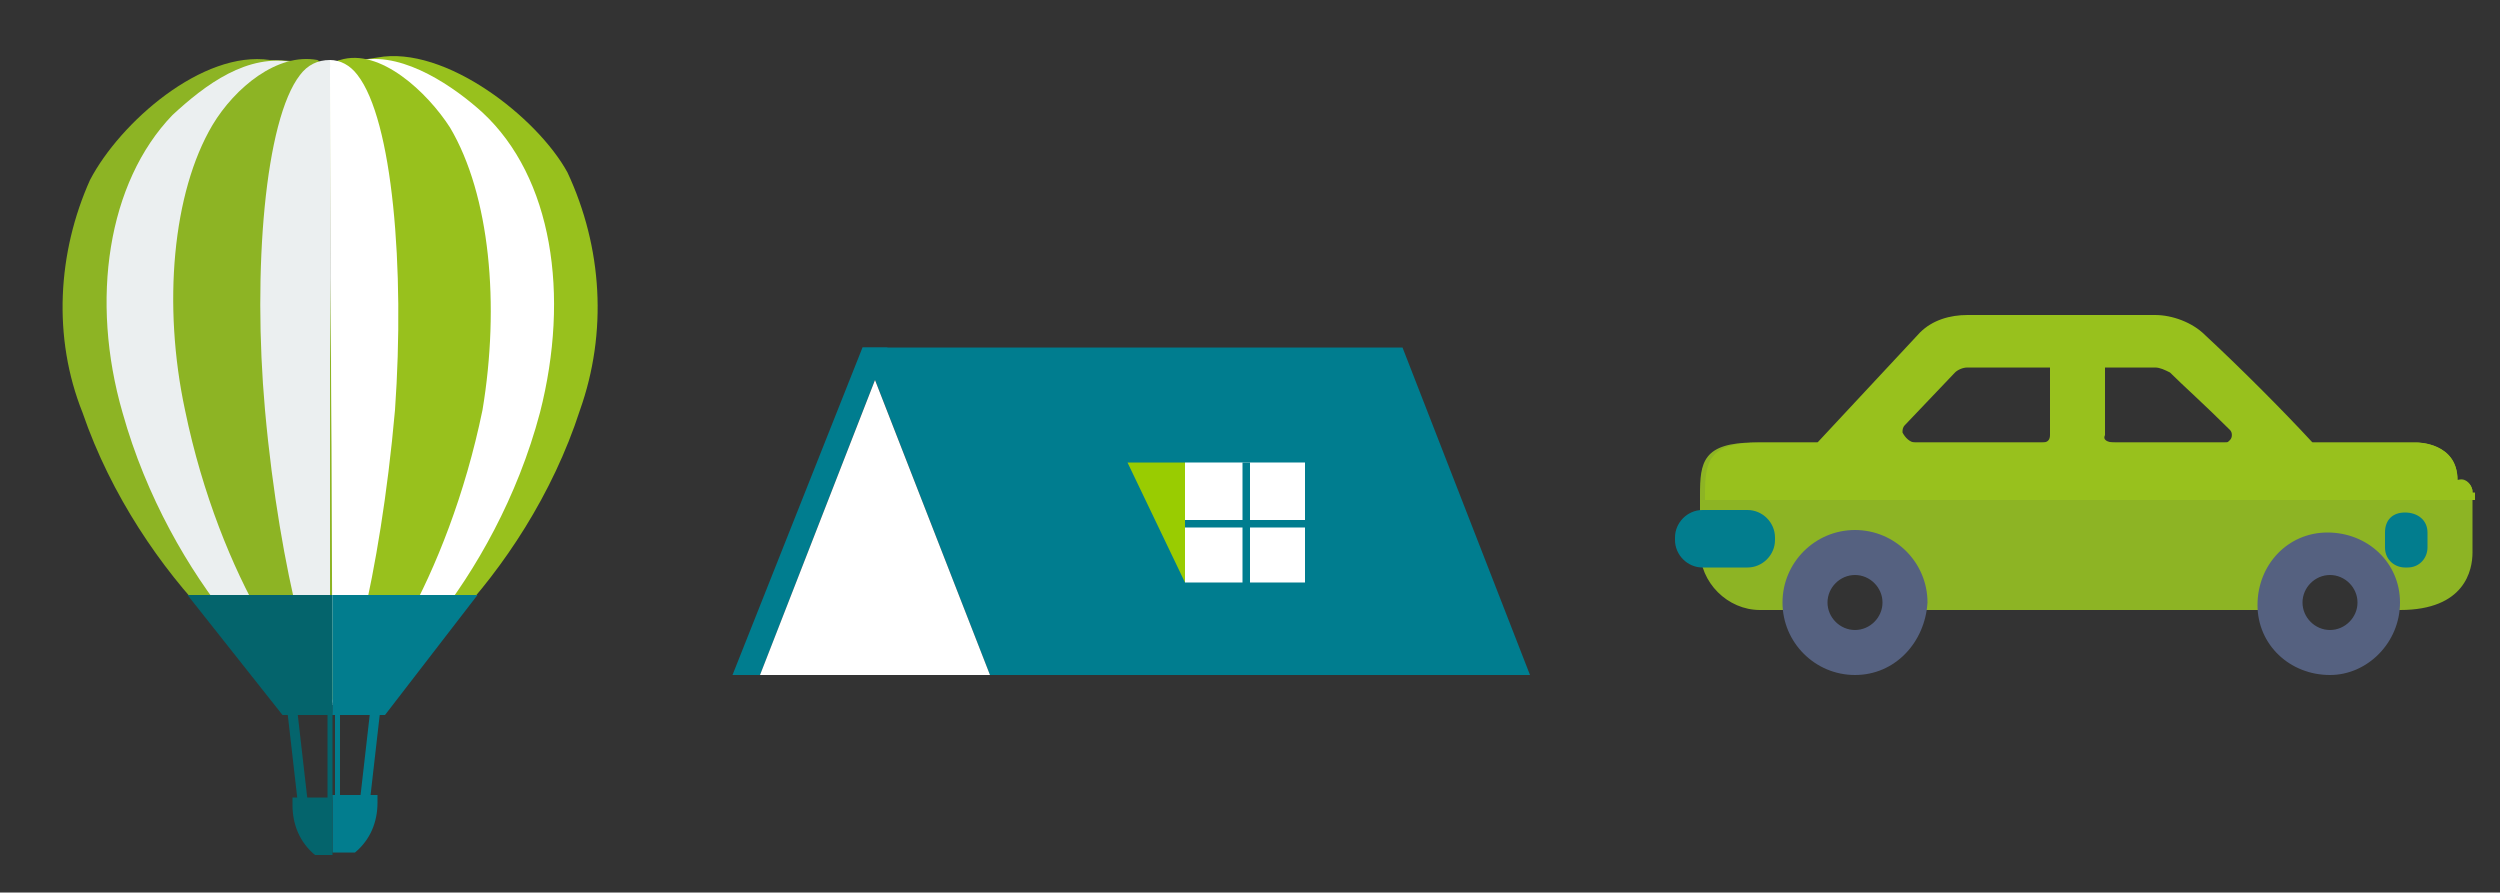
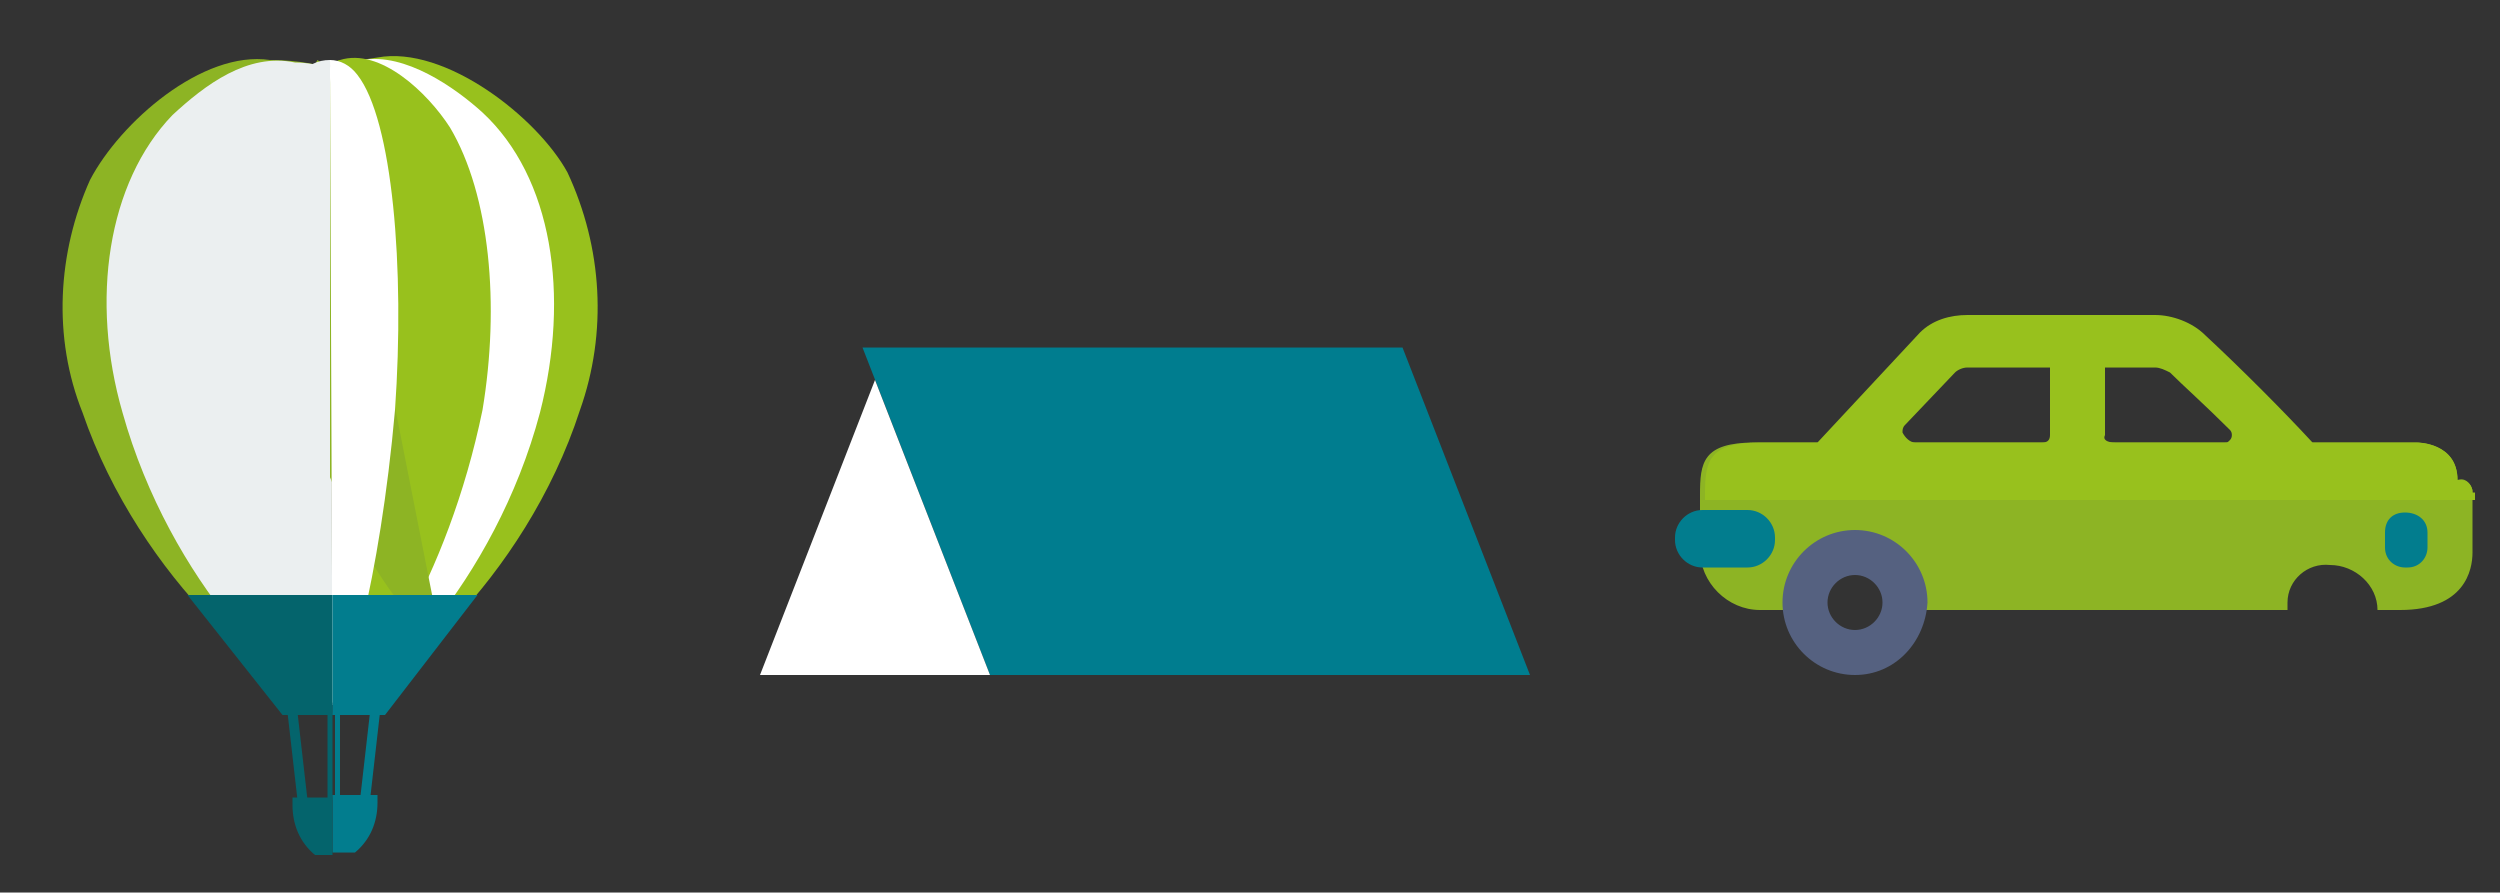
<svg xmlns="http://www.w3.org/2000/svg" version="1.1" id="Calque_1" x="0px" y="0px" viewBox="0 0 100 35.7" style="enable-background:new 0 0 100 35.7;" xml:space="preserve">
  <rect x="0" y="0" width="100" height="35.7" fill="#333333" stroke="none" />
  <style type="text/css">
	.st0{fill:#04646C;}
	.st1{fill:#027D8E;}
	.st2{fill-rule:evenodd;clip-rule:evenodd;fill:#8DB424;}
	.st3{fill-rule:evenodd;clip-rule:evenodd;fill:#98C11D;}
	.st4{fill-rule:evenodd;clip-rule:evenodd;fill:#027D8E;}
	.st5{fill-rule:evenodd;clip-rule:evenodd;fill:#04646C;}
	.st6{fill-rule:evenodd;clip-rule:evenodd;fill:#EBEFF0;}
	.st7{fill-rule:evenodd;clip-rule:evenodd;fill:#FFFFFF;}
	.st8{fill:#8DB424;}
	.st9{fill:#98C11D;}
	.st10{fill:#556180;}
	.st11{fill:#007D8F;}
	.st12{fill:#FFFFFF;}
	.st13{fill:#99CC01;}
</style>
  <path class="st0" d="M11.5,28.5l0.4,3.5h0.4l-0.4-3.5H11.5z" />
  <path class="st1" d="M13.6,28.5h-0.2V32h0.2V28.5z" />
  <path class="st0" d="M13.1,28.5V32h0.2v-3.5H13.1z" />
  <path class="st1" d="M14.8,28.5L14.4,32h0.4l0.4-3.5H14.8z" />
  <path class="st2" d="M13.1,2.7c-0.7-0.2-1.5-0.3-2.3-0.3C8.1,2,4.8,4.9,3.6,7.2c-1.3,2.9-1.5,6.3-0.3,9.3C5.6,23.2,11.3,28,13.3,28  L13.1,2.7L13.1,2.7L13.1,2.7z" />
  <path class="st3" d="M22.7,6.9c-1.2-2.2-4.9-5.1-7.6-4.6c-0.7,0.1-1.3,0.2-1.9,0.4l0.1,25.4l0,0c2,0,7.7-4.9,9.9-11.7  C24.3,13.3,24.1,9.9,22.7,6.9L22.7,6.9z" />
  <path class="st4" d="M15.1,31.8h-1.8v2.3h0.9c0.6-0.5,0.9-1.2,0.9-2C15.1,32,15.1,31.9,15.1,31.8L15.1,31.8z" />
  <path class="st5" d="M11.7,31.9c0,0.1,0,0.2,0,0.3c0,0.8,0.3,1.5,0.9,2h0.7v-2.3L11.7,31.9z" />
  <path class="st6" d="M13.2,2.7c-0.5-0.1-0.9-0.2-1.4-0.2C9.9,2.1,8.2,3.4,6.9,4.6C4.3,7.3,3.6,12,4.9,16.5  c1.9,6.8,6.8,11.6,8.4,11.6L13.2,2.7z" />
  <path class="st7" d="M19.3,4.5c-1.1-1-3.1-2.4-4.8-2.1c-0.4,0-0.9,0.1-1.3,0.3l0.1,25.5l0,0c1.6,0,6.5-4.9,8.3-11.7  C22.8,11.8,22.1,7.1,19.3,4.5L19.3,4.5z" />
  <path class="st3" d="M18,5.1c-0.9-1.4-2.8-3.2-4.4-2.7c-0.1,0-0.2,0.1-0.3,0.2l0.1,25.5l0,0c1.2,0,4.5-4.9,5.9-11.7  C20,12.2,19.6,7.8,18,5.1L18,5.1z" />
-   <path class="st2" d="M13.1,2.6c-0.1-0.1-0.3-0.1-0.4-0.2C11.1,2.1,9.4,3.5,8.5,5c-1.6,2.7-2,7.2-1.1,11.4c1.4,6.8,4.8,11.6,6,11.6  L13.1,2.6L13.1,2.6L13.1,2.6z" />
+   <path class="st2" d="M13.1,2.6c-0.1-0.1-0.3-0.1-0.4-0.2c-1.6,2.7-2,7.2-1.1,11.4c1.4,6.8,4.8,11.6,6,11.6  L13.1,2.6L13.1,2.6L13.1,2.6z" />
  <path class="st6" d="M12,3c-1.4,1.8-1.9,7.8-1.4,13.4c0.6,6.7,2.1,11.6,2.6,11.7L13.2,2.4C12.7,2.4,12.3,2.6,12,3L12,3z" />
  <path class="st7" d="M15.8,16.4c0.4-5.7-0.1-11.6-1.5-13.4c-0.3-0.4-0.7-0.6-1.1-0.6l0.1,25.7l0,0C13.8,28.1,15.2,23.2,15.8,16.4  L15.8,16.4z" />
  <path class="st5" d="M7.5,23.8l3.8,4.8h2v-4.8L7.5,23.8z" />
  <path class="st4" d="M19.1,23.8h-5.8v4.8h2.1L19.1,23.8z" />
  <path class="st8" d="M98.3,19.2c0.3-0.1,0.5,0.1,0.6,0.4c0,0,0,0.1,0,0.1v2.4c0,0.7-0.3,2.3-2.9,2.3h-0.9c0-1-0.9-1.8-1.9-1.8  c0,0,0,0,0,0c-0.9-0.1-1.7,0.6-1.7,1.5c0,0.1,0,0.2,0,0.3H76c0,0-0.2-1.8-1.8-1.8s-1.5,1.8-1.5,1.8h-2.3c-1.3,0-2.4-1.1-2.4-2.4  v-2.2c0-1.3,0.1-2.1,2.2-2.1h26.4C96.7,17.7,98.3,17.7,98.3,19.2z" />
  <path class="st9" d="M98.9,19.7c0-0.3-0.2-0.5-0.5-0.5c0,0-0.1,0-0.1,0c0-1.5-1.6-1.5-1.6-1.5h-4.2c-1.2-1.3-2.9-3-4.3-4.3  c-0.5-0.5-1.3-0.8-2-0.8h-7.5c-0.7,0-1.4,0.2-1.9,0.7l-4.1,4.4h-2.3c-2.1,0-2.2,0.8-2.2,2.1V20h30.8V19.7z M78.2,14.9  c0.1-0.1,0.3-0.2,0.5-0.2H82v2.7c0,0.2-0.1,0.3-0.3,0.3c0,0,0,0,0,0h-5.1c-0.2,0-0.4-0.2-0.5-0.4c0-0.1,0-0.2,0.1-0.3L78.2,14.9z   M84.2,17.4v-2.7h2c0.2,0,0.4,0.1,0.6,0.2c0.5,0.5,1.4,1.3,2.4,2.3c0.1,0.1,0.1,0.3,0,0.4c-0.1,0.1-0.1,0.1-0.2,0.1h-4.4  C84.3,17.7,84.1,17.6,84.2,17.4C84.1,17.4,84.1,17.4,84.2,17.4L84.2,17.4z" />
  <path class="st10" d="M74.2,27c-1.6,0-2.9-1.3-2.9-2.9s1.3-2.9,2.9-2.9c1.6,0,2.9,1.3,2.9,2.9C77,25.7,75.8,27,74.2,27z M74.2,23  c-0.6,0-1.1,0.5-1.1,1.1s0.5,1.1,1.1,1.1c0.6,0,1.1-0.5,1.1-1.1l0,0C75.3,23.5,74.8,23,74.2,23C74.2,23,74.2,23,74.2,23L74.2,23z" />
-   <path class="st10" d="M93.2,27c-1.6,0-2.9-1.2-2.9-2.8c0-1.6,1.2-2.9,2.8-2.9c1.6,0,2.9,1.2,2.9,2.8c0,0,0,0,0,0  C96,25.7,94.7,27,93.2,27z M93.2,23c-0.6,0-1.1,0.5-1.1,1.1s0.5,1.1,1.1,1.1c0.6,0,1.1-0.5,1.1-1.1l0,0C94.3,23.5,93.8,23,93.2,23  C93.2,23,93.2,23,93.2,23L93.2,23z" />
  <path class="st1" d="M96.2,20.5L96.2,20.5c0.5,0,0.9,0.3,0.9,0.8v0.6c0,0.4-0.3,0.8-0.8,0.8h-0.1c-0.4,0-0.8-0.3-0.8-0.8v-0.6  C95.4,20.8,95.7,20.5,96.2,20.5z" />
  <path class="st1" d="M68.1,20.4h1.8c0.6,0,1.1,0.5,1.1,1.1v0.1c0,0.6-0.5,1.1-1.1,1.1h-1.8c-0.6,0-1.1-0.5-1.1-1.1v-0.1  C67,20.9,67.5,20.4,68.1,20.4z" />
  <polygon class="st11" points="61.2,27 39.6,27 34.5,13.9 56.1,13.9 " />
-   <polygon class="st11" points="30.4,27 29.3,27 34.5,13.9 35.5,13.9 " />
-   <rect x="47.4" y="18.5" class="st12" width="4.8" height="4.8" />
-   <polygon class="st13" points="47.4,23.3 47.4,18.5 45.1,18.5 " />
  <rect x="49.7" y="18.5" class="st11" width="0.3" height="4.9" />
  <rect x="47.4" y="20.8" class="st11" width="4.8" height="0.3" />
  <polygon class="st12" points="39.6,27 35,15.2 30.4,27 " />
</svg>